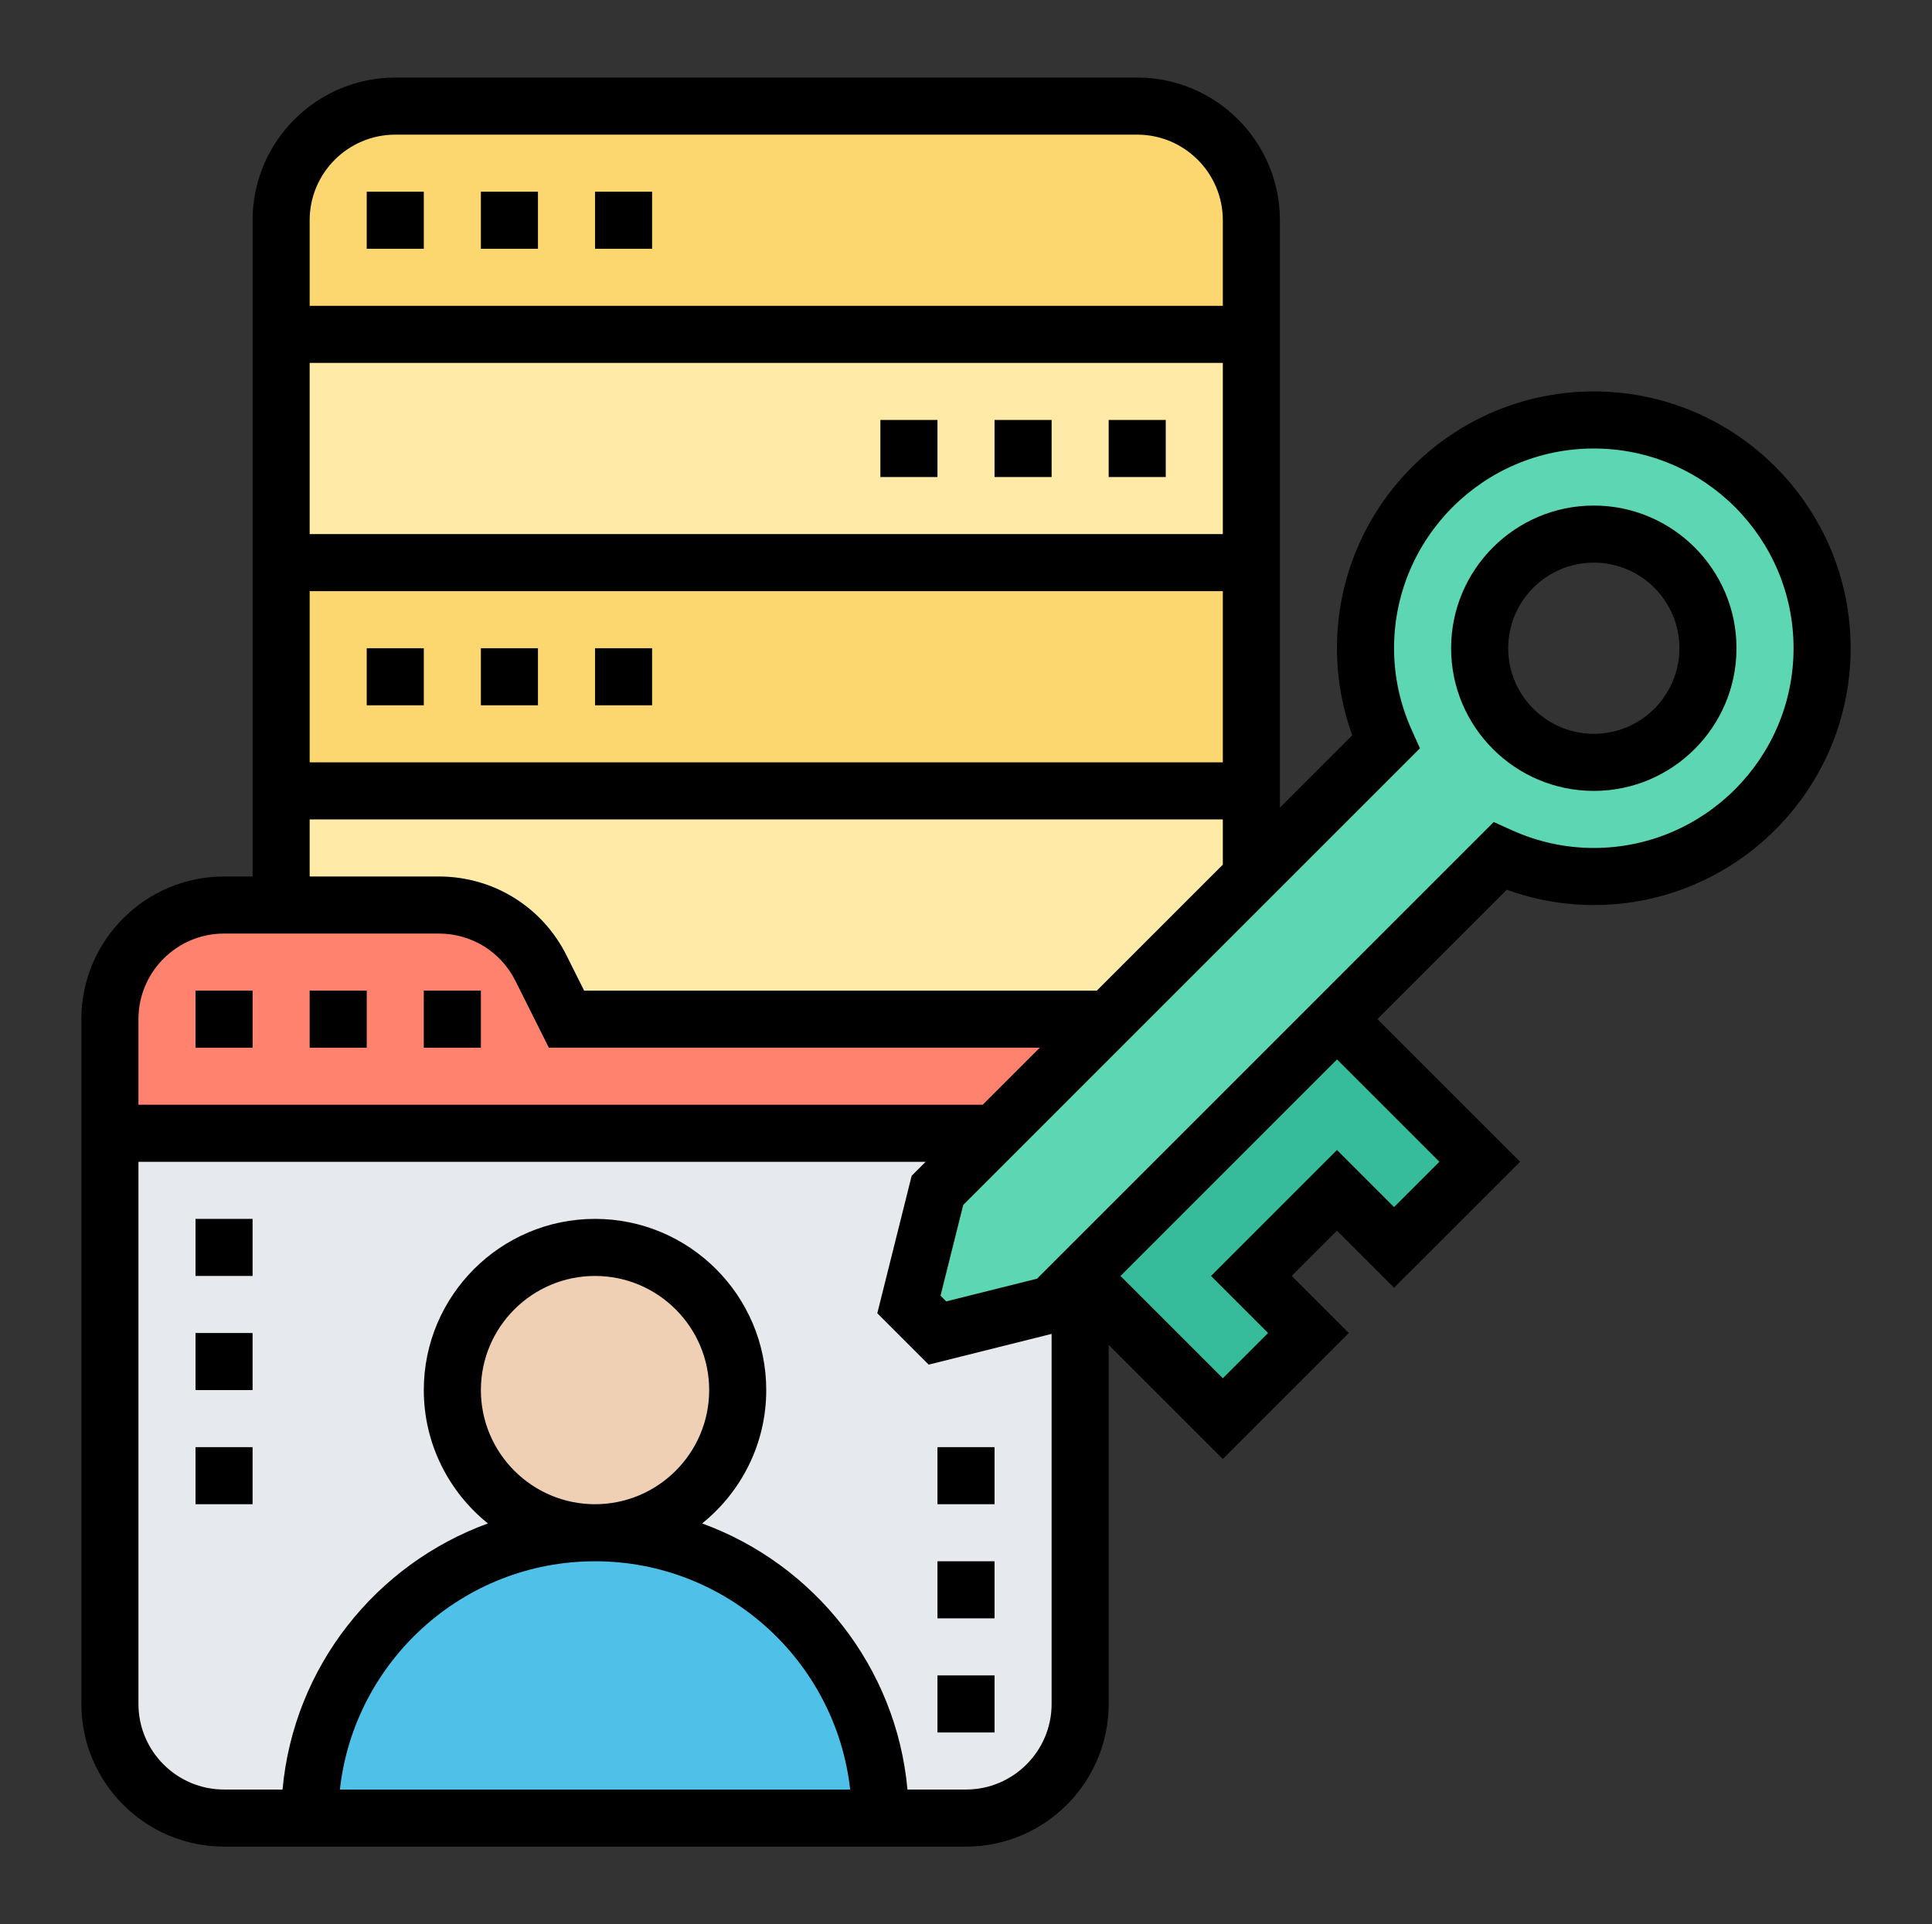
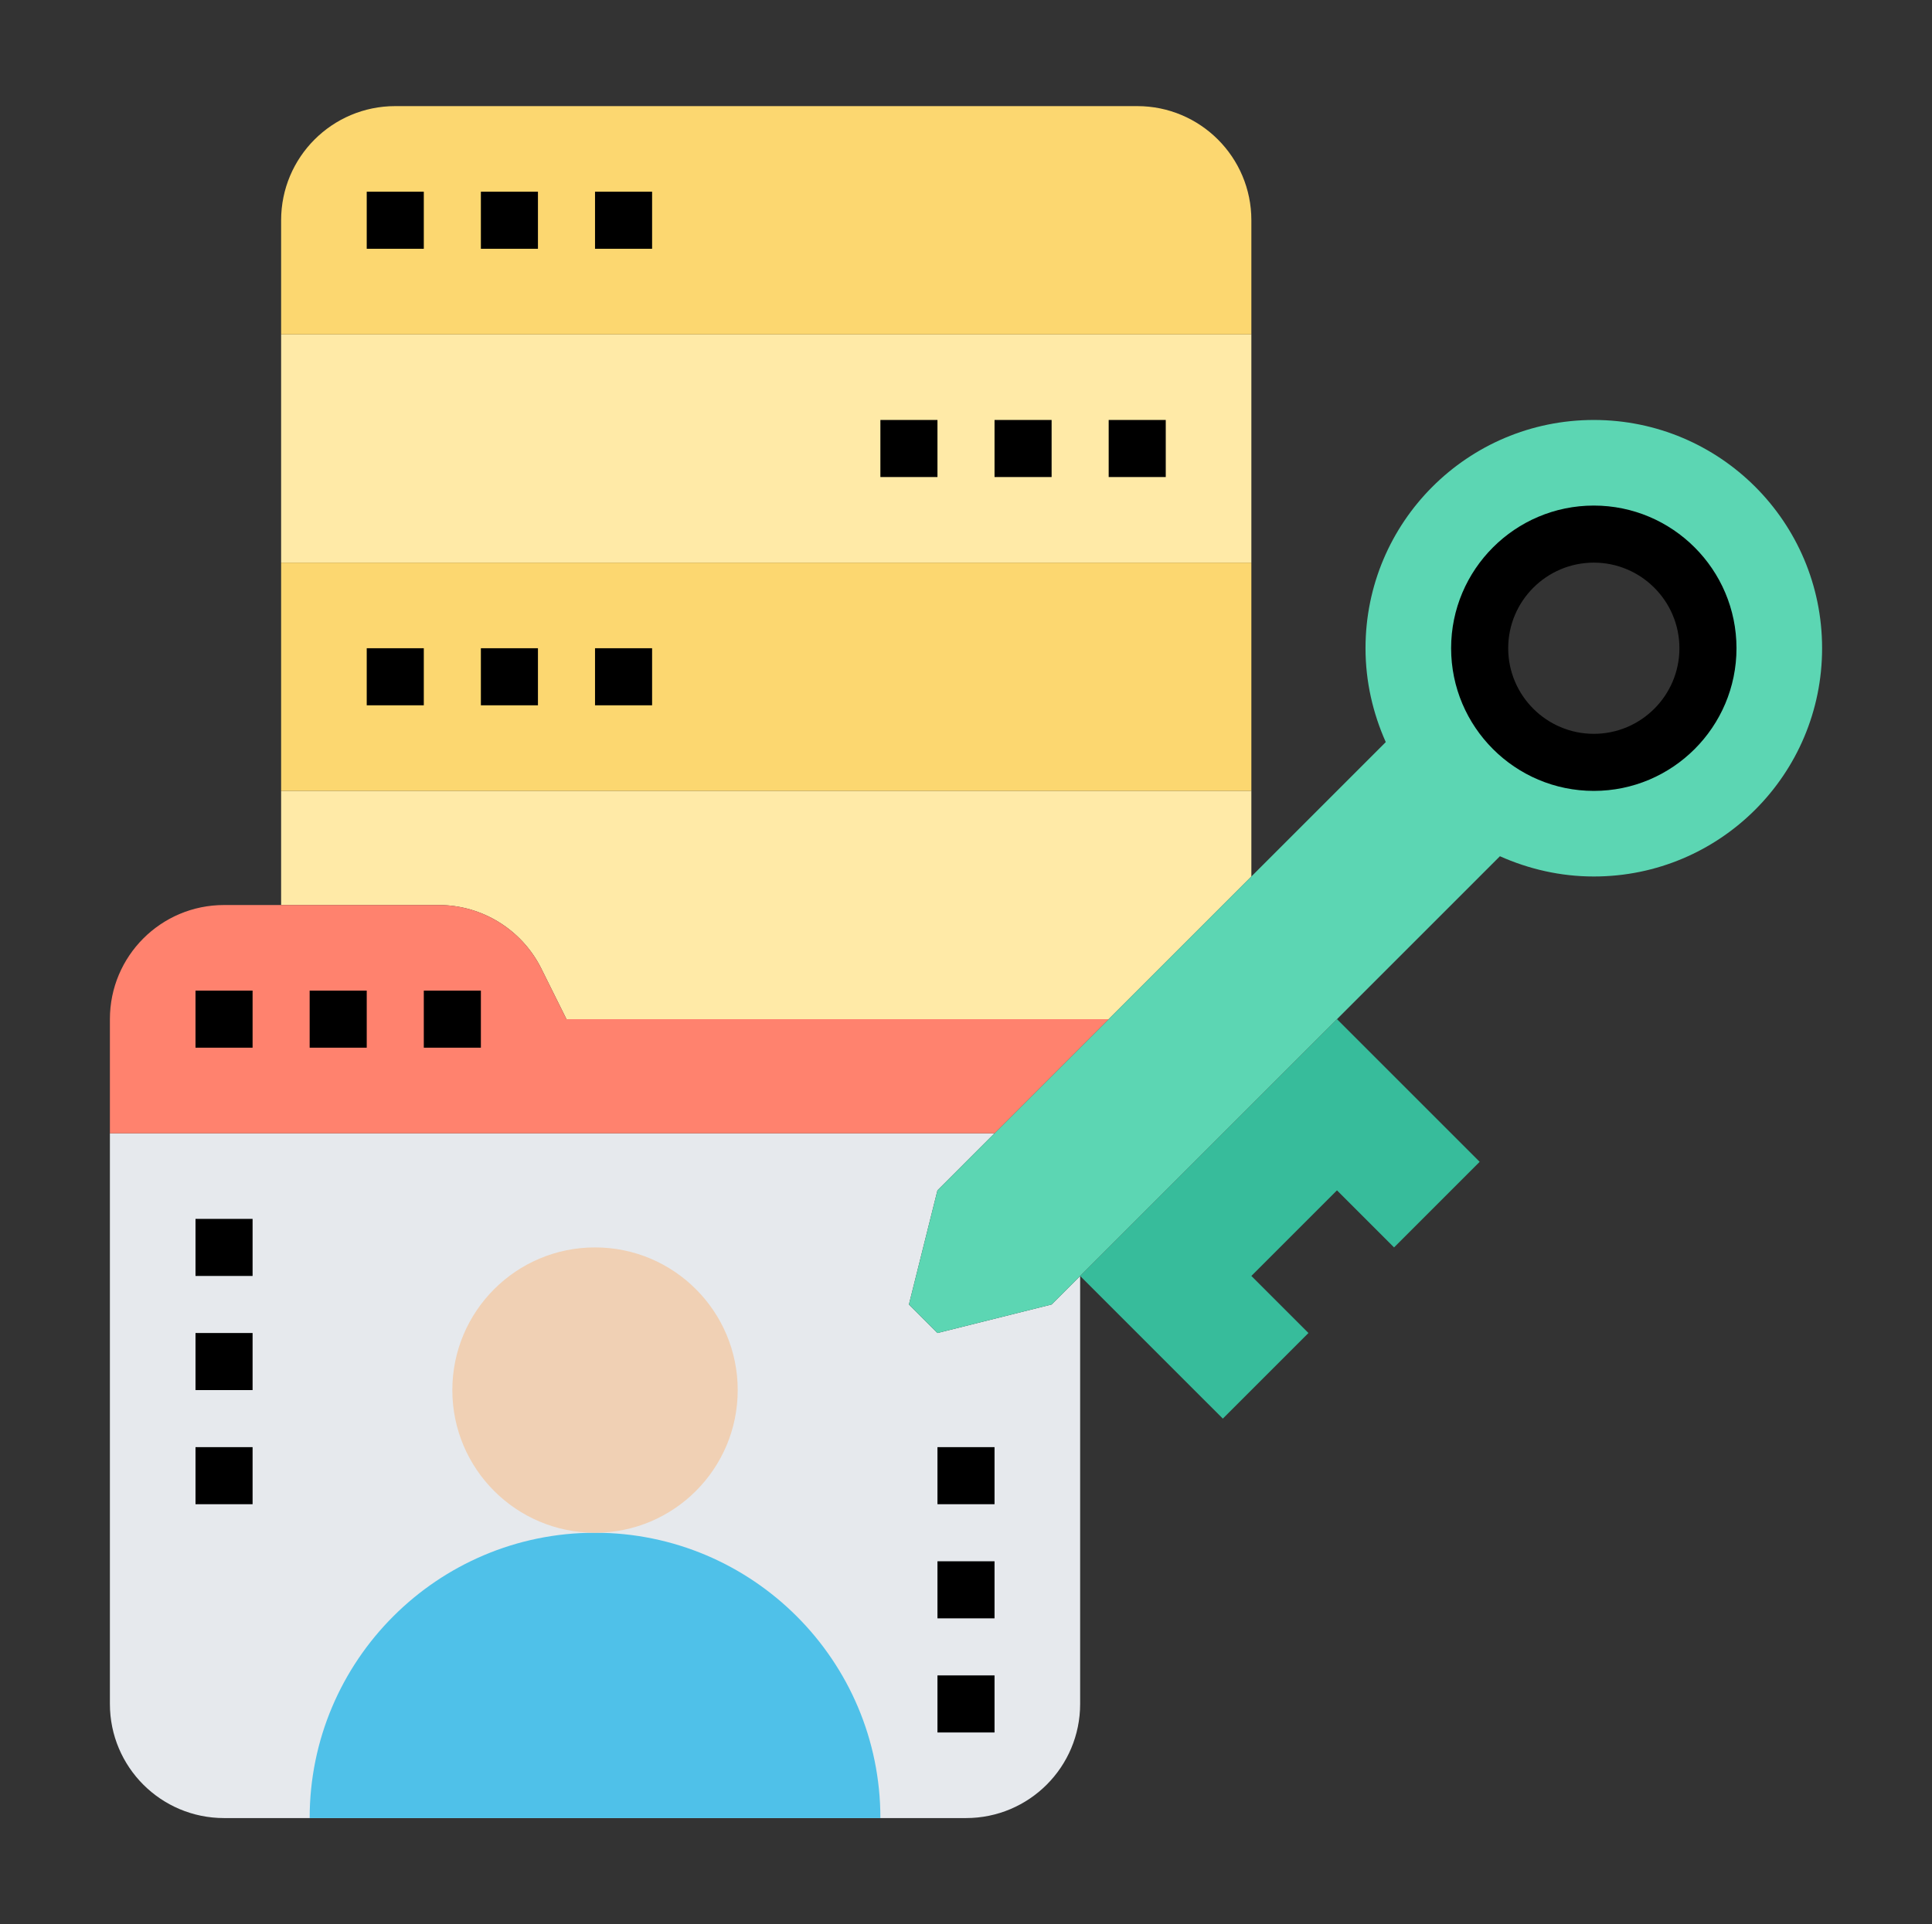
<svg xmlns="http://www.w3.org/2000/svg" width="512" height="510" viewBox="0 0 512 510" fill="none">
  <rect x="0" y="0" width="512" height="510" fill="#333333" stroke="none" />
  <path d="M74.5 88.625H331.625V149.125H74.5V88.625Z" fill="#FFEAA7" />
  <path d="M331.625 209.625V232.312L293.812 270.125H150.125L143.394 256.588C138.252 246.379 127.74 239.875 116.321 239.875H74.5V209.625H331.625Z" fill="#FFEAA7" />
  <path d="M74.5 149.125H331.625V209.625H74.5V149.125Z" fill="#FCD770" />
  <path d="M331.625 58.375V88.625H74.5V58.375C74.5 41.662 88.037 28.125 104.75 28.125H301.375C318.088 28.125 331.625 41.662 331.625 58.375Z" fill="#FCD770" />
  <path d="M278.688 345.75L248.438 353.312L240.875 345.75L248.438 315.5L263.562 300.375H29.125V451.625C29.125 468.338 42.662 481.875 59.375 481.875H256C272.713 481.875 286.25 468.338 286.25 451.625V338.188L278.688 345.75Z" fill="#E6E9ED" />
  <path d="M392.125 307.938L369.438 330.625L354.312 315.5L331.625 338.188L346.75 353.312L324.062 376L286.25 338.188L354.312 270.125L392.125 307.938Z" fill="#37BC9B" />
  <path d="M422.375 111.312C455.801 111.312 482.875 138.386 482.875 171.812C482.875 205.239 455.801 232.312 422.375 232.312C413.527 232.312 405.132 230.346 397.494 226.943L354.312 270.125L286.25 338.188L278.688 345.75L248.438 353.312L240.875 345.75L248.438 315.5L263.562 300.375L293.812 270.125L331.625 232.312L367.244 196.693C363.841 189.055 361.875 180.661 361.875 171.812C361.875 138.386 388.949 111.312 422.375 111.312ZM452.625 171.812C452.625 155.099 439.088 141.562 422.375 141.562C405.662 141.562 392.125 155.099 392.125 171.812C392.125 188.526 405.662 202.062 422.375 202.062C439.088 202.062 452.625 188.526 452.625 171.812Z" fill="#5CD6B3" />
  <path d="M233.312 481.875H82.062C82.062 440.13 115.943 406.25 157.688 406.25C178.56 406.25 197.466 414.72 211.154 428.408C224.842 442.096 233.312 461.003 233.312 481.875Z" fill="#4FC1E9" />
  <path d="M157.688 406.25C178.571 406.25 195.5 389.321 195.5 368.438C195.5 347.554 178.571 330.625 157.688 330.625C136.804 330.625 119.875 347.554 119.875 368.438C119.875 389.321 136.804 406.25 157.688 406.25Z" fill="#F0D0B4" />
  <path d="M143.394 256.588L150.125 270.125H293.812L263.562 300.375H29.125V270.125C29.125 253.412 42.662 239.875 59.375 239.875H74.5H116.321C127.74 239.875 138.252 246.379 143.394 256.588Z" fill="#FF826E" />
  <path d="M82.062 262.562H97.188V277.688H82.062V262.562Z" fill="black" />
  <path d="M112.312 262.562H127.438V277.688H112.312V262.562Z" fill="black" />
  <path d="M51.812 262.562H66.938V277.688H51.812V262.562Z" fill="black" />
-   <path d="M422.375 103.75C384.842 103.75 354.312 134.287 354.312 171.812C354.312 179.715 355.674 187.444 358.366 194.871L339.188 214.049V58.375C339.188 37.525 322.225 20.562 301.375 20.562H104.75C83.9 20.562 66.938 37.525 66.938 58.375V232.312H59.375C38.525 232.312 21.562 249.275 21.562 270.125V451.625C21.562 472.475 38.525 489.438 59.375 489.438H256C276.85 489.438 293.812 472.475 293.812 451.625V356.443L324.062 386.693L357.443 353.312L342.318 338.188L354.312 326.193L369.438 341.318L402.841 307.915L365.029 270.102L399.317 235.814C406.736 238.514 414.465 239.875 422.375 239.875C459.908 239.875 490.438 209.338 490.438 171.812C490.438 134.287 459.908 103.75 422.375 103.75ZM324.062 141.562H82.062V96.188H324.062V141.562ZM324.062 156.688V202.062H82.062V156.688H324.062ZM104.75 35.688H301.375C313.883 35.688 324.062 45.867 324.062 58.375V81.062H82.062V58.375C82.062 45.867 92.242 35.688 104.75 35.688ZM82.062 217.188H324.062V229.174L290.674 262.562H154.799L150.125 253.215C143.674 240.321 130.72 232.312 116.305 232.312H82.062V217.188ZM59.375 247.438H116.305C124.957 247.438 132.724 252.24 136.596 259.976L145.451 277.688H275.557L260.432 292.812H36.688V270.125C36.688 257.617 46.867 247.438 59.375 247.438ZM127.438 368.438C127.438 351.755 141.005 338.188 157.688 338.188C174.37 338.188 187.938 351.755 187.938 368.438C187.938 385.12 174.37 398.688 157.688 398.688C141.005 398.688 127.438 385.12 127.438 368.438ZM90.071 474.312C93.845 440.334 122.711 413.812 157.688 413.812C192.664 413.812 221.53 440.334 225.304 474.312H90.071ZM256 474.312H240.489C237.532 441.733 215.715 414.591 186.07 403.785C196.415 395.458 203.062 382.716 203.062 368.438C203.062 343.413 182.712 323.062 157.688 323.062C132.663 323.062 112.312 343.413 112.312 368.438C112.312 382.716 118.96 395.458 129.298 403.785C99.653 414.599 77.835 441.733 74.878 474.312H59.375C46.867 474.312 36.688 464.133 36.688 451.625V307.938H245.299L241.601 311.636L232.496 348.072L246.116 361.692L278.688 353.547V451.625C278.688 464.133 268.508 474.312 256 474.312ZM381.454 307.922L369.438 319.932L354.312 304.807L320.932 338.188L336.057 353.312L324.062 365.307L296.943 338.188L354.328 280.796L381.454 307.922ZM422.375 224.75C414.865 224.75 407.553 223.162 400.625 220.031L395.853 217.876L274.815 338.921L250.752 344.933L249.247 343.428L255.266 319.364L376.297 198.327L374.149 193.562C371.026 186.635 369.438 179.314 369.438 171.812C369.438 142.621 393.191 118.875 422.375 118.875C451.559 118.875 475.312 142.621 475.312 171.812C475.312 201.004 451.559 224.75 422.375 224.75Z" fill="black" />
  <path d="M422.375 134C401.525 134 384.562 150.963 384.562 171.812C384.562 192.662 401.525 209.625 422.375 209.625C443.225 209.625 460.188 192.662 460.188 171.812C460.188 150.963 443.225 134 422.375 134ZM422.375 194.5C409.867 194.5 399.688 184.321 399.688 171.812C399.688 159.304 409.867 149.125 422.375 149.125C434.883 149.125 445.062 159.304 445.062 171.812C445.062 184.321 434.883 194.5 422.375 194.5Z" fill="black" />
  <path d="M127.438 50.812H142.562V65.938H127.438V50.812Z" fill="black" />
  <path d="M97.188 50.812H112.312V65.938H97.188V50.812Z" fill="black" />
  <path d="M157.688 50.812H172.812V65.938H157.688V50.812Z" fill="black" />
  <path d="M157.688 171.812H172.812V186.938H157.688V171.812Z" fill="black" />
  <path d="M127.438 171.812H142.562V186.938H127.438V171.812Z" fill="black" />
  <path d="M97.188 171.812H112.312V186.938H97.188V171.812Z" fill="black" />
  <path d="M263.562 111.312H278.688V126.438H263.562V111.312Z" fill="black" />
  <path d="M293.812 111.312H308.938V126.438H293.812V111.312Z" fill="black" />
  <path d="M233.312 111.312H248.438V126.438H233.312V111.312Z" fill="black" />
  <path d="M51.812 323.062H66.938V338.188H51.812V323.062Z" fill="black" />
  <path d="M51.812 383.562H66.938V398.688H51.812V383.562Z" fill="black" />
  <path d="M51.812 353.312H66.938V368.438H51.812V353.312Z" fill="black" />
  <path d="M248.438 413.812H263.562V428.938H248.438V413.812Z" fill="black" />
  <path d="M248.438 444.062H263.562V459.188H248.438V444.062Z" fill="black" />
  <path d="M248.438 383.562H263.562V398.688H248.438V383.562Z" fill="black" />
</svg>